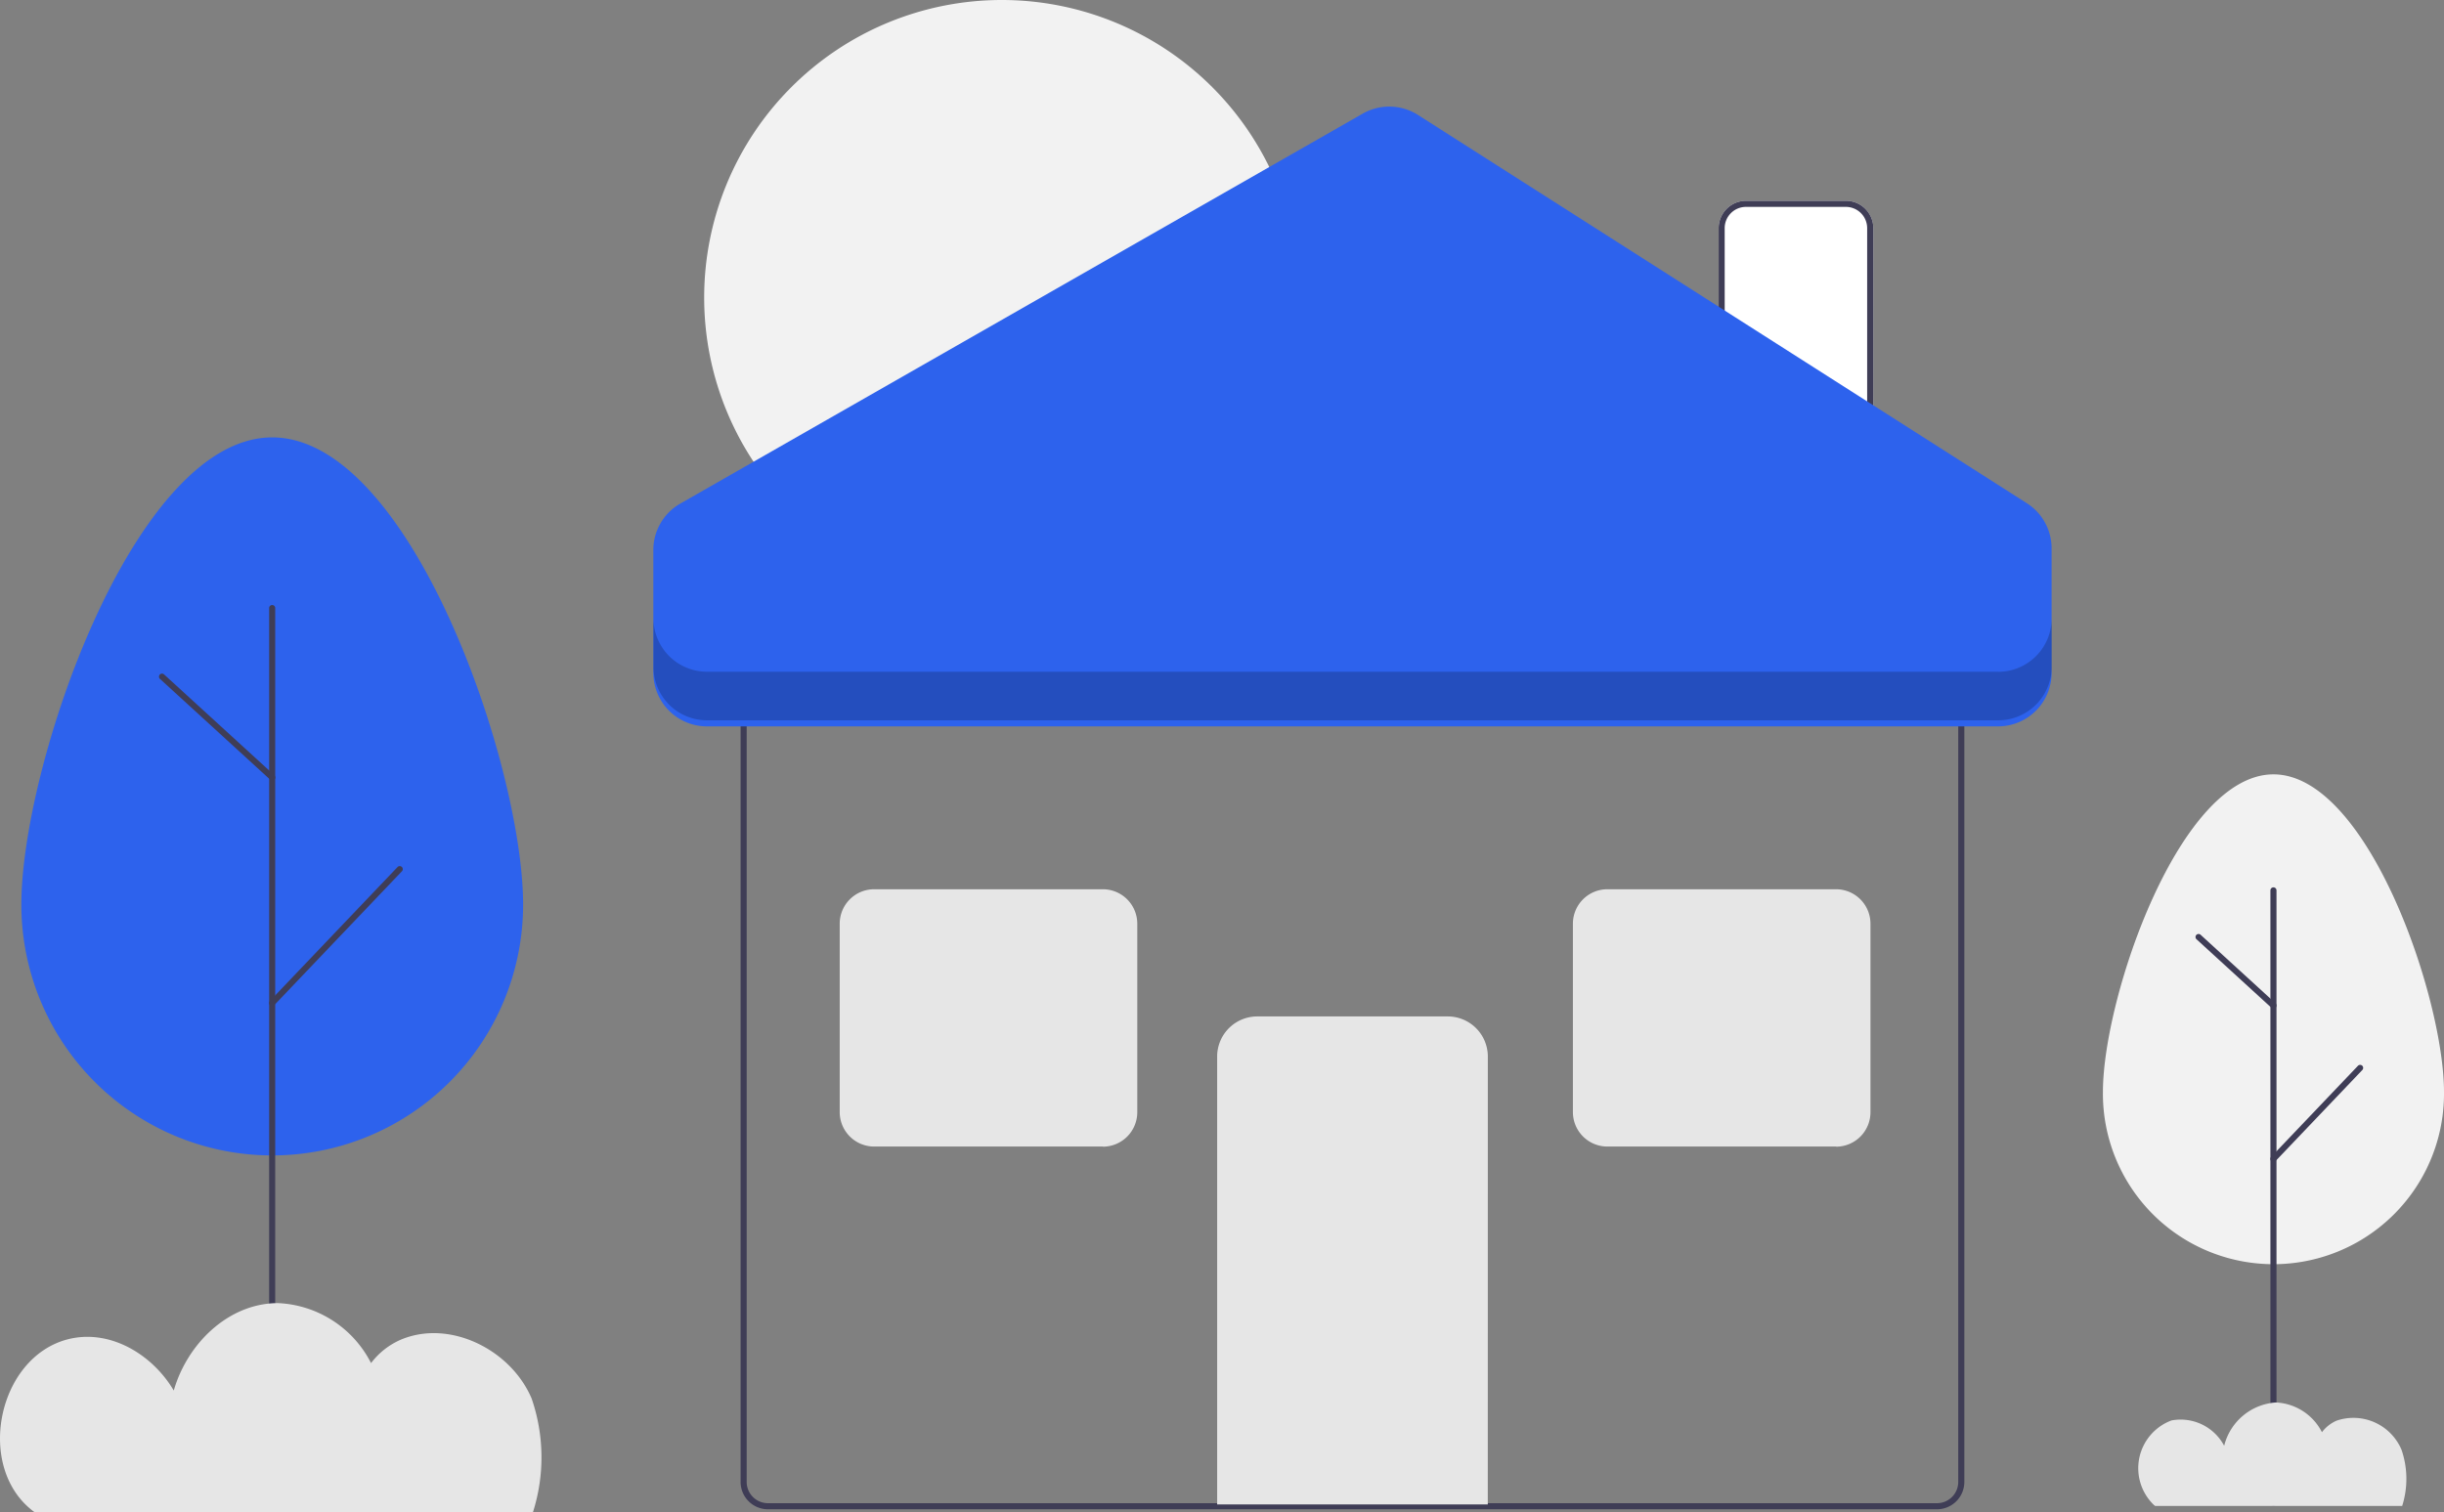
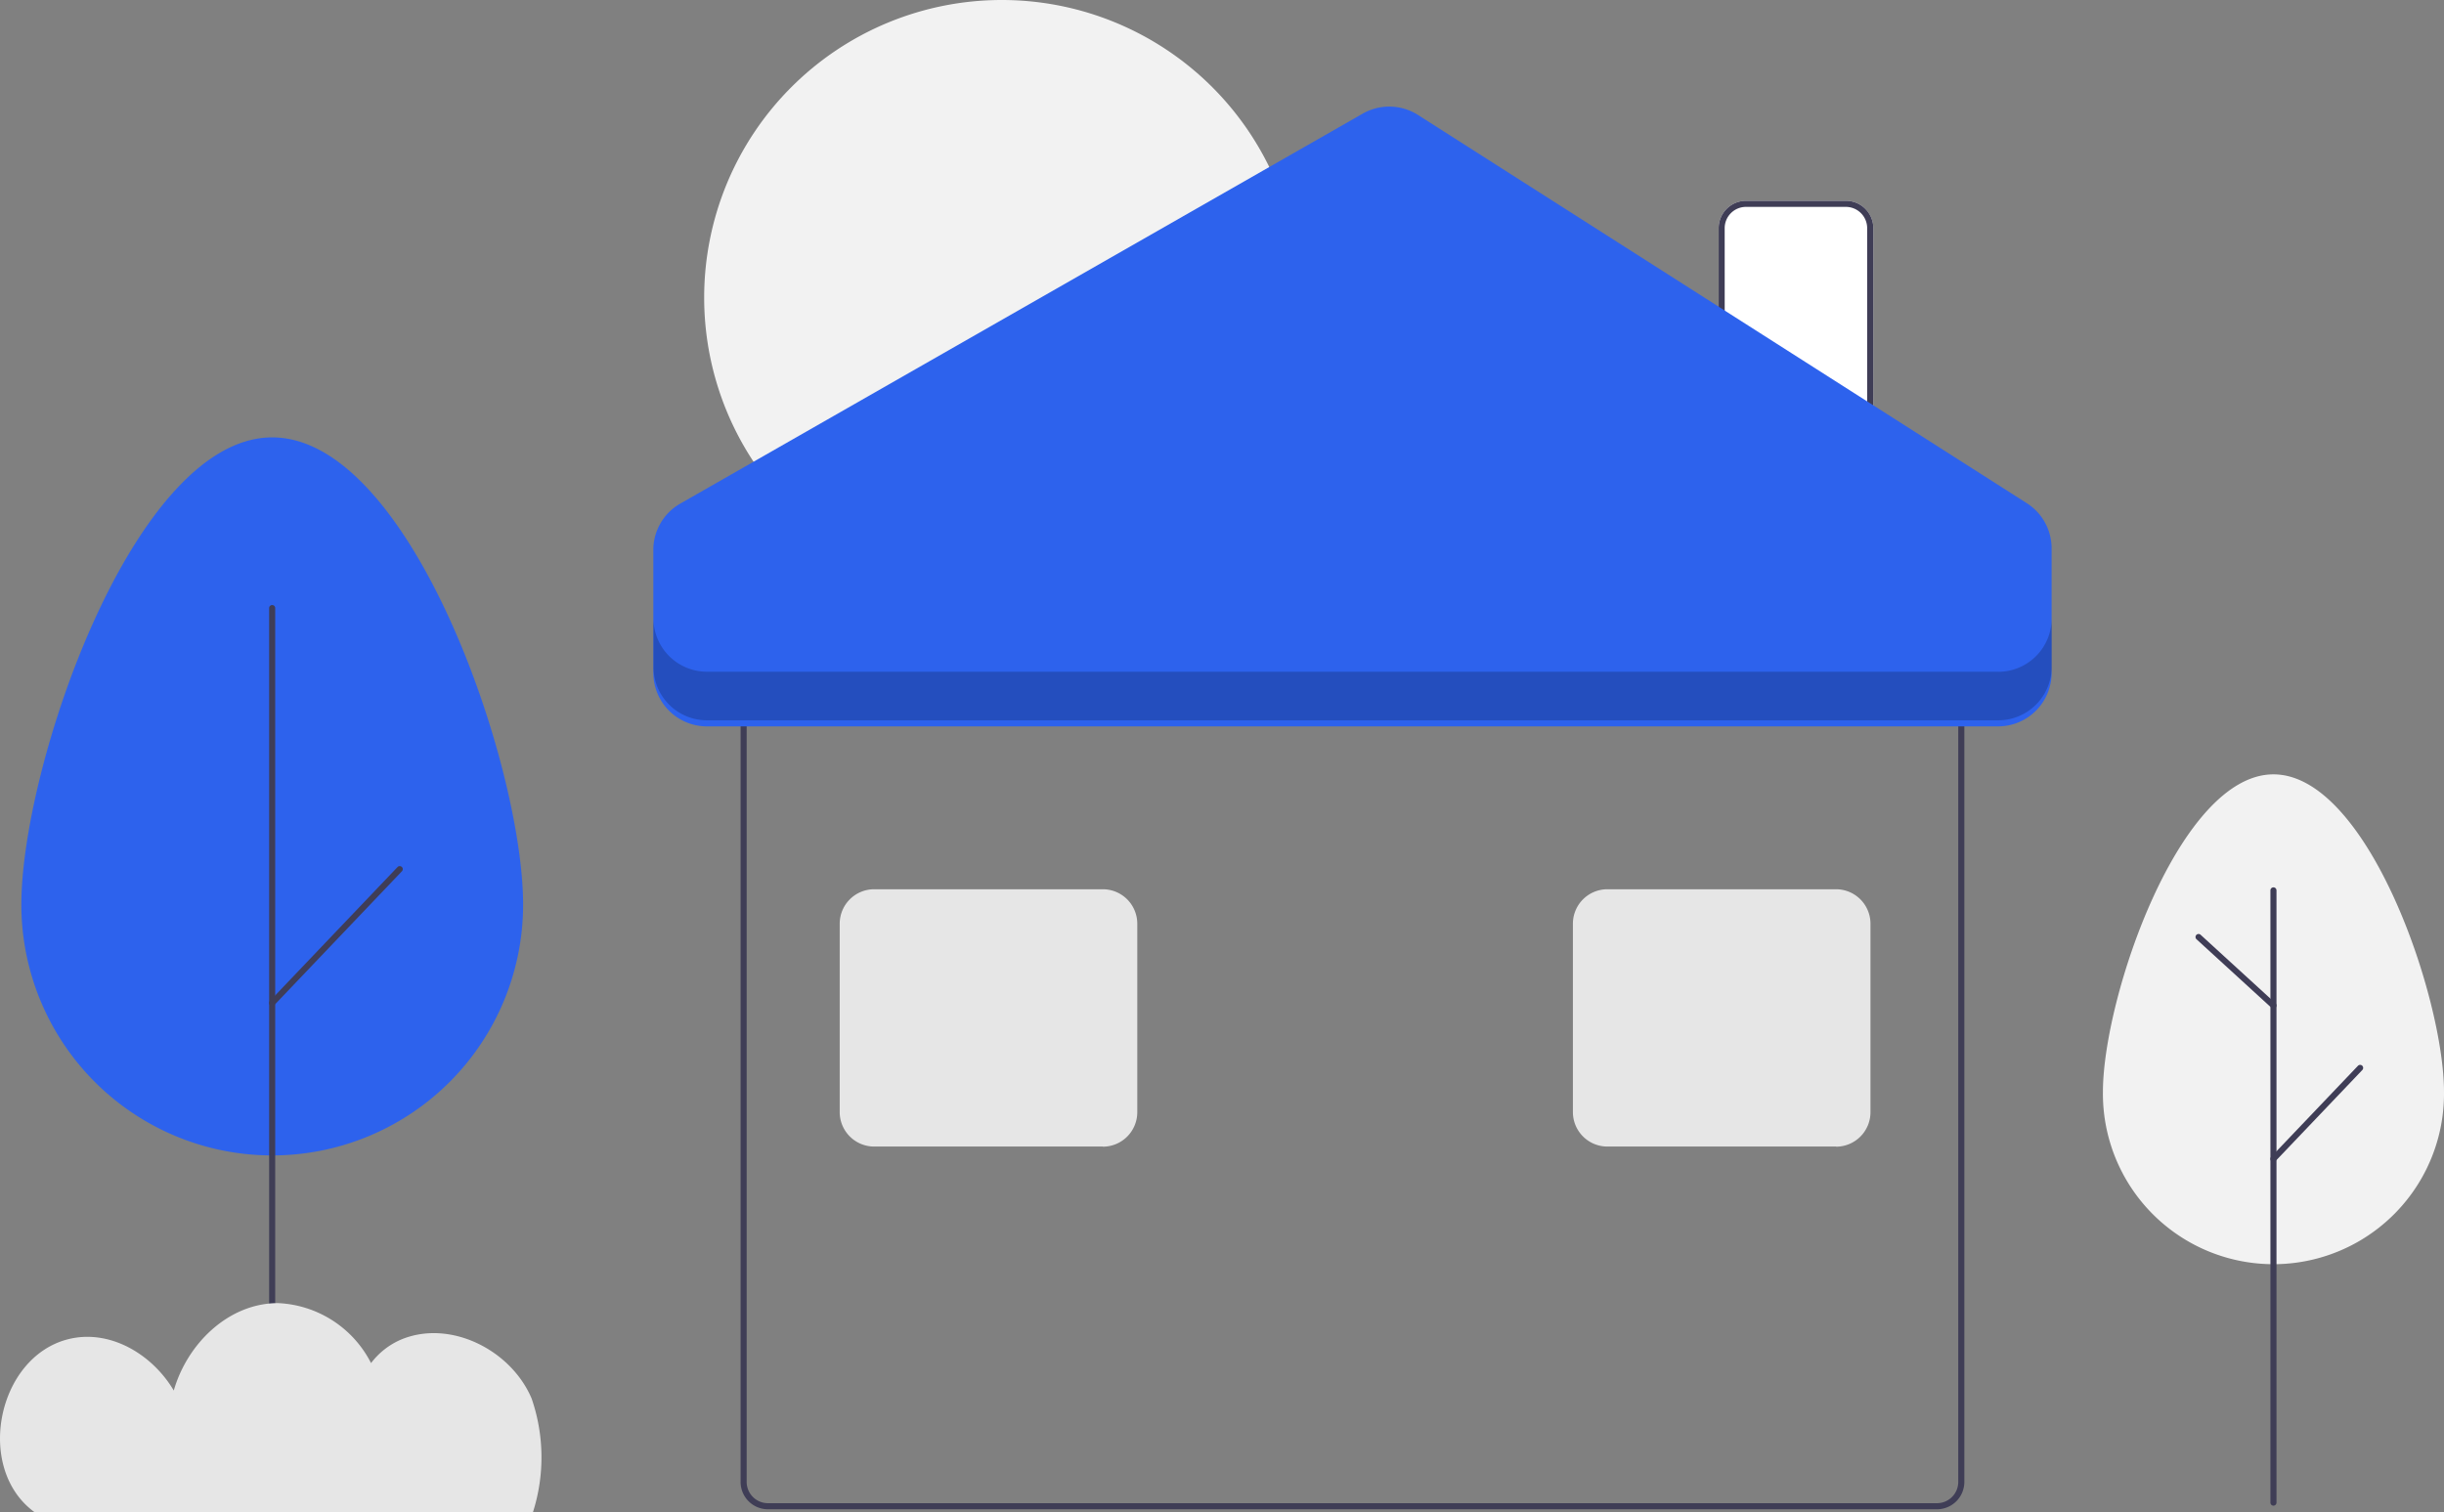
<svg xmlns="http://www.w3.org/2000/svg" id="landedhouse-icon" width="141.784" height="87.739" viewBox="0 0 141.784 87.739">
  <rect x="0" y="0" width="141.784" height="87.739" fill="#808080" stroke="none" />
  <defs>
    <clipPath id="clip-path">
      <rect id="Rectangle_25168" data-name="Rectangle 25168" width="141.784" height="87.739" fill="none" />
    </clipPath>
    <clipPath id="clip-path-3">
      <rect id="Rectangle_25166" data-name="Rectangle 25166" width="81.119" height="5.924" fill="none" />
    </clipPath>
  </defs>
  <g id="Group_26857" data-name="Group 26857" clip-path="url(#clip-path)">
    <g id="Group_26856" data-name="Group 26856">
      <g id="Group_26855" data-name="Group 26855" clip-path="url(#clip-path)">
        <path id="Path_16472" data-name="Path 16472" d="M313.235,265.678H245.414a1.588,1.588,0,0,1-1.586-1.586V217.781a1.588,1.588,0,0,1,1.586-1.586h67.821a1.588,1.588,0,0,1,1.586,1.586v46.311a1.588,1.588,0,0,1-1.586,1.586m-67.821-49.13a1.235,1.235,0,0,0-1.233,1.233v46.311a1.235,1.235,0,0,0,1.233,1.233h67.821a1.235,1.235,0,0,0,1.233-1.233V217.781a1.235,1.235,0,0,0-1.233-1.233Z" transform="translate(-200.864 -178.1)" fill="#3f3d56" />
-         <path id="Path_16473" data-name="Path 16473" d="M416.422,363.038h-15.7V337.044a2.328,2.328,0,0,1,2.325-2.325H414.1a2.328,2.328,0,0,1,2.325,2.325Z" transform="translate(-330.111 -275.739)" fill="#e6e6e6" />
        <path id="Path_16474" data-name="Path 16474" d="M574.81,82.7h-8.967V67.714a1.588,1.588,0,0,1,1.586-1.586h5.8a1.588,1.588,0,0,1,1.586,1.586Z" transform="translate(-466.138 -54.476)" fill="#fff" />
        <path id="Path_16475" data-name="Path 16475" d="M574.81,82.7h-8.967V67.714a1.588,1.588,0,0,1,1.586-1.586h5.8a1.588,1.588,0,0,1,1.586,1.586Zm-8.614-.352h8.262V67.714a1.235,1.235,0,0,0-1.233-1.233h-5.8a1.235,1.235,0,0,0-1.233,1.233Z" transform="translate(-466.138 -54.476)" fill="#3f3d56" />
        <path id="Path_16476" data-name="Path 16476" d="M249.1,0a17.267,17.267,0,1,1-17.267,17.267A17.267,17.267,0,0,1,249.1,0" transform="translate(-190.982)" fill="#f2f2f2" />
        <path id="Path_16477" data-name="Path 16477" d="M291.748,307.792H278.484a2,2,0,0,1-2-2V294.862a2,2,0,0,1,2-2h13.263a2,2,0,0,1,2,2V305.8a2,2,0,0,1-2,2" transform="translate(-227.77 -241.262)" fill="#e6e6e6" />
        <path id="Path_16478" data-name="Path 16478" d="M533.142,307.792H519.878a2,2,0,0,1-2-2V294.862a2,2,0,0,1,2-2h13.263a2,2,0,0,1,2,2V305.8a2,2,0,0,1-2,2" transform="translate(-426.629 -241.262)" fill="#e6e6e6" />
        <path id="Path_16479" data-name="Path 16479" d="M215.092,67.985V60.86a3.105,3.105,0,0,1,1.564-2.7l39.589-22.627a3.105,3.105,0,0,1,3.211.078l35.32,22.528a3.105,3.105,0,0,1,1.435,2.618v7.225a3.105,3.105,0,0,1-3.105,3.105H218.2a3.105,3.105,0,0,1-3.105-3.105" transform="translate(-177.191 -28.938)" fill="#2d62ed" />
        <g id="Group_26854" data-name="Group 26854" transform="translate(37.901 35.875)" opacity="0.2" style="mix-blend-mode: normal;isolation: isolate">
          <g id="Group_26853" data-name="Group 26853">
            <g id="Group_26852" data-name="Group 26852" clip-path="url(#clip-path-3)">
              <path id="Path_16480" data-name="Path 16480" d="M293.106,206.7H218.2a3.105,3.105,0,0,1-3.1-3.105v2.819a3.105,3.105,0,0,0,3.1,3.105h74.91a3.105,3.105,0,0,0,3.105-3.105V203.6a3.105,3.105,0,0,1-3.105,3.105" transform="translate(-215.092 -203.597)" />
            </g>
          </g>
        </g>
        <path id="Path_16481" data-name="Path 16481" d="M692.354,273.431c0-5.464,4.43-18.43,9.894-18.43s9.893,12.966,9.893,18.43a9.894,9.894,0,1,1-19.787,0" transform="translate(-570.357 -210.068)" fill="#f2f2f2" />
        <path id="Path_16482" data-name="Path 16482" d="M747.678,328.09a.176.176,0,0,1-.176-.176V292.388a.176.176,0,1,1,.352,0v35.525a.176.176,0,0,1-.176.176" transform="translate(-615.788 -240.722)" fill="#3f3d56" />
        <path id="Path_16483" data-name="Path 16483" d="M747.677,356.3a.176.176,0,0,1-.128-.3l5.029-5.278a.176.176,0,1,1,.255.243l-5.029,5.278a.176.176,0,0,1-.128.055" transform="translate(-615.787 -288.877)" fill="#3f3d56" />
        <path id="Path_16484" data-name="Path 16484" d="M727.358,311.895a.176.176,0,0,1-.119-.046l-4.346-3.974a.176.176,0,0,1,.238-.26l4.346,3.974a.176.176,0,0,1-.119.306Z" transform="translate(-595.467 -253.373)" fill="#3f3d56" />
        <path id="Path_16485" data-name="Path 16485" d="M7.032,171.146c0-8.038,6.516-27.111,14.554-27.111S36.14,163.108,36.14,171.146a14.554,14.554,0,0,1-29.108,0Z" transform="translate(-5.793 -118.655)" fill="#2d62ed" />
        <path id="Path_16486" data-name="Path 16486" d="M88.8,251.856a.176.176,0,0,1-.176-.176V199.421a.176.176,0,0,1,.352,0V251.68a.176.176,0,0,1-.176.176" transform="translate(-73.01 -164.137)" fill="#3f3d56" />
        <path id="Path_16487" data-name="Path 16487" d="M88.8,293.347a.176.176,0,0,1-.128-.3l7.4-7.764a.176.176,0,1,1,.256.242h0l-7.4,7.764a.176.176,0,0,1-.128.055" transform="translate(-73.01 -234.971)" fill="#3f3d56" />
-         <path id="Path_16488" data-name="Path 16488" d="M58.912,228.032a.176.176,0,0,1-.119-.046L52.4,222.14a.176.176,0,1,1,.238-.26l6.394,5.846a.176.176,0,0,1-.119.306Z" transform="translate(-43.119 -182.745)" fill="#3f3d56" />
-         <path id="Path_16489" data-name="Path 16489" d="M704.894,467.821l.051.037h14.327a5.19,5.19,0,0,0-.039-3.265,3.028,3.028,0,0,0-3.772-1.683,2.147,2.147,0,0,0-.843.667,3.157,3.157,0,0,0-2.672-1.724,3.32,3.32,0,0,0-3,2.512,2.86,2.86,0,0,0-3.055-1.47,2.957,2.957,0,0,0-1,4.925" transform="translate(-579.915 -380.472)" fill="#e6e6e6" />
        <path id="Path_16490" data-name="Path 16490" d="M1.894,441.182c.034.026.069.05.1.075H30.92a10.477,10.477,0,0,0-.08-6.591c-1.206-2.845-4.776-4.62-7.614-3.4a4.33,4.33,0,0,0-1.7,1.347,6.372,6.372,0,0,0-5.395-3.48c-2.877,0-5.269,2.355-6.05,5.072-1.257-2.122-3.74-3.6-6.167-2.967-4.059,1.067-5.341,7.376-2.02,9.943" transform="translate(0 -353.518)" fill="#e6e6e6" />
      </g>
    </g>
  </g>
</svg>